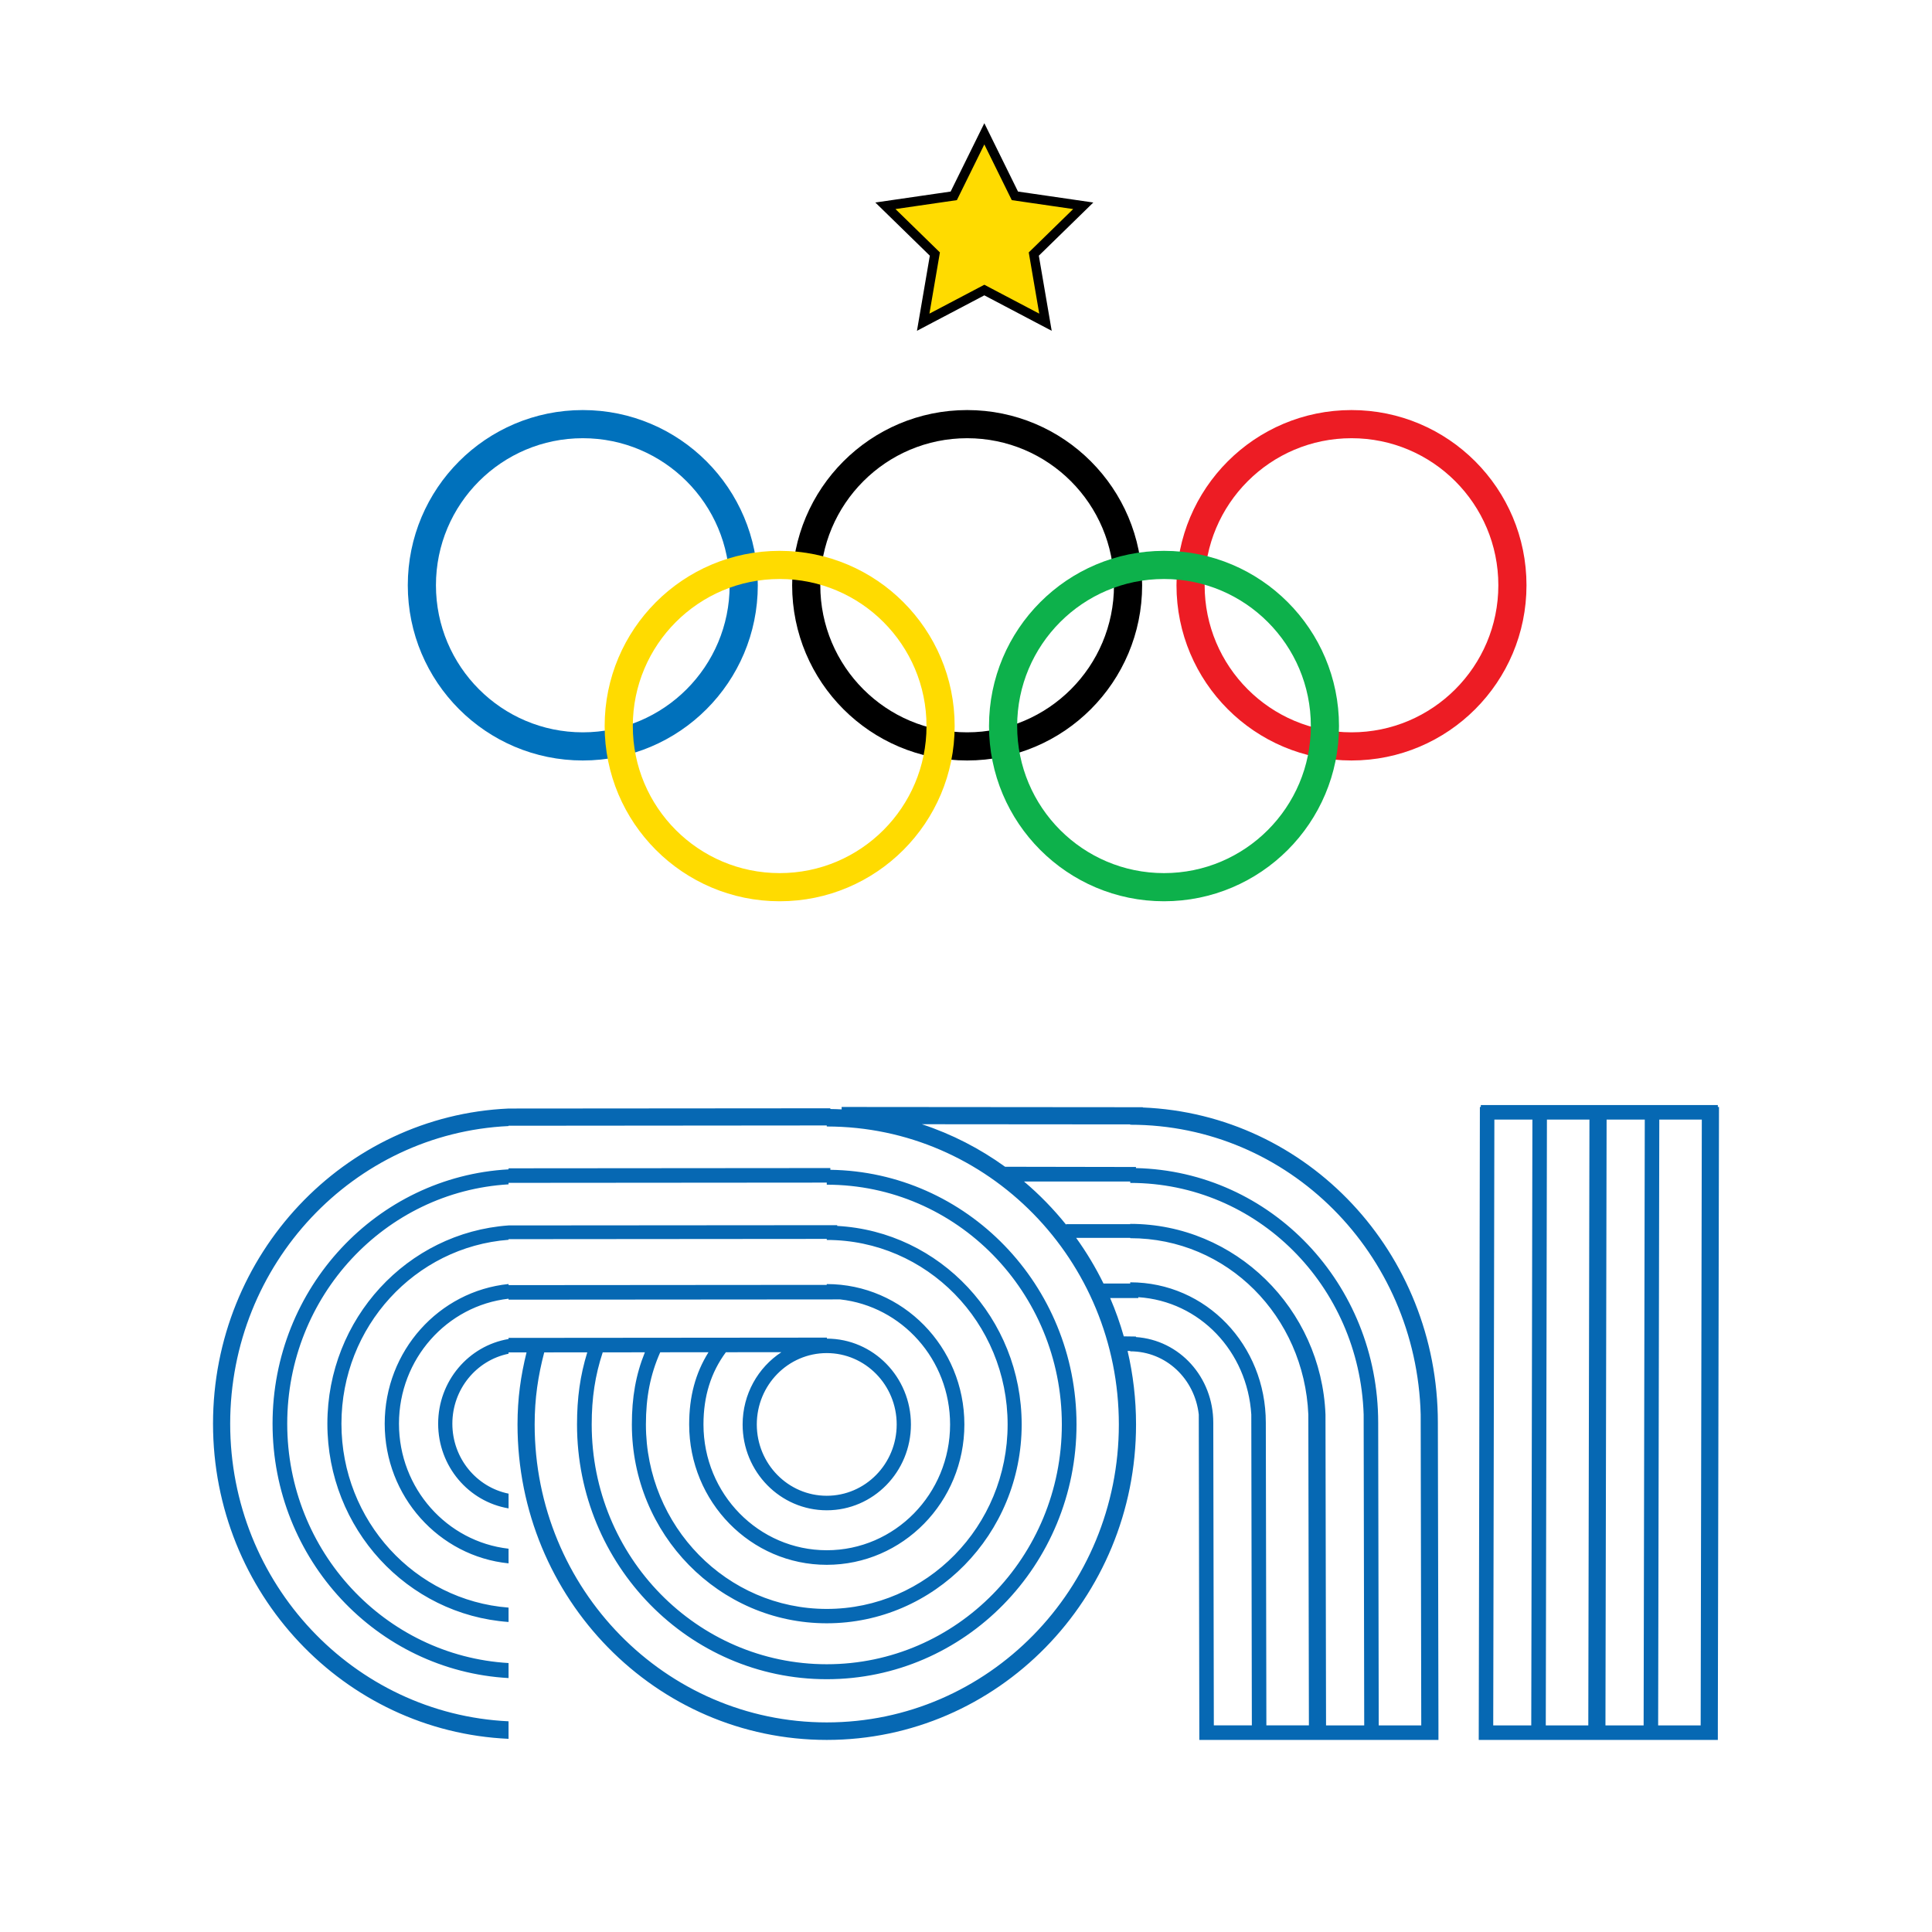
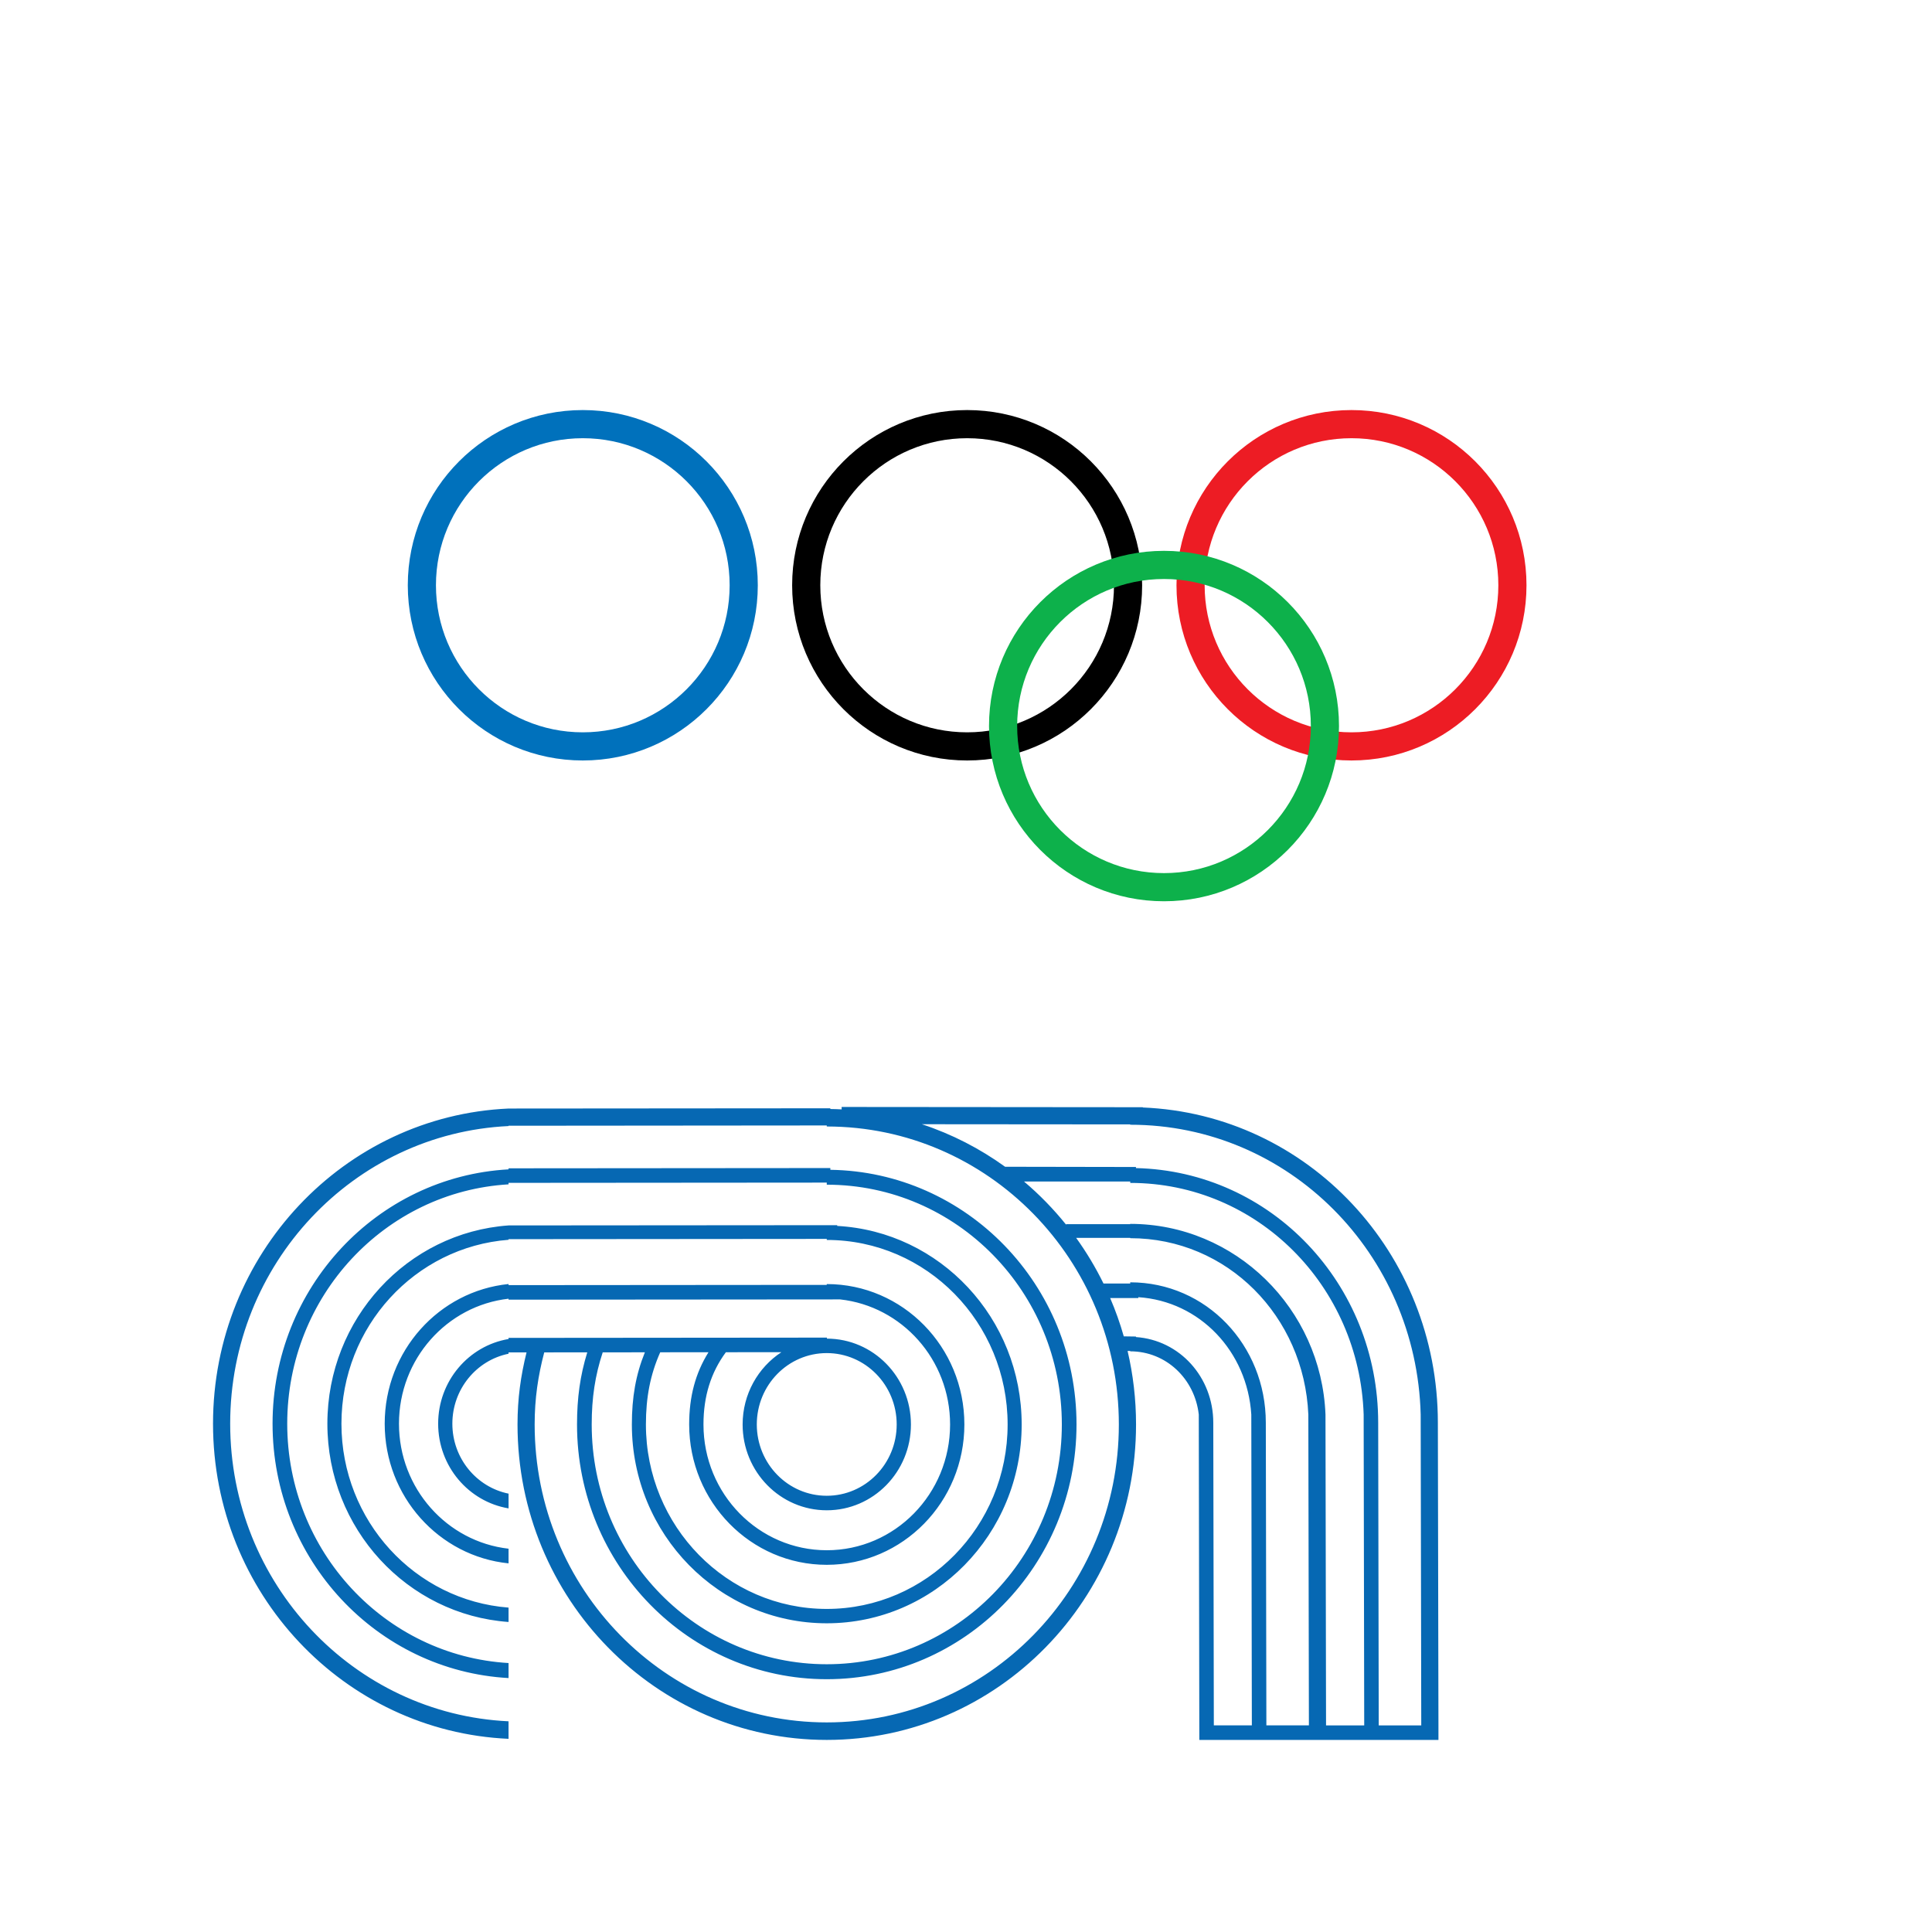
<svg xmlns="http://www.w3.org/2000/svg" version="1.0" id="Layer_1" x="0px" y="0px" width="192.756px" height="192.756px" viewBox="0 0 192.756 192.756" enable-background="new 0 0 192.756 192.756" xml:space="preserve">
  <g>
-     <polygon fill-rule="evenodd" clip-rule="evenodd" fill="#FFFFFF" points="0,0 192.756,0 192.756,192.756 0,192.756 0,0  " />
-     <path fill-rule="evenodd" clip-rule="evenodd" fill="#0668B3" d="M171.389,110.441v-0.192h-23.649v0.192h-0.092l-0.114,63.15h0.206   h1.241h3.794h1.448h4.242h1.713h3.808h1.448h4.242h1.713v-1.45l0.114-61.7H171.389L171.389,110.441L171.389,110.441   L171.389,110.441z M152.774,172.142h-3.794l0.114-60.442h3.794L152.774,172.142L152.774,172.142L152.774,172.142L152.774,172.142z    M158.465,172.142h-4.242l0.114-60.442h4.242L158.465,172.142L158.465,172.142L158.465,172.142L158.465,172.142z M163.985,172.142   h-3.808l0.114-60.442h3.808L163.985,172.142L163.985,172.142L163.985,172.142L163.985,172.142z M169.676,172.142h-4.242   l0.114-60.442h4.242L169.676,172.142L169.676,172.142L169.676,172.142z" />
    <path fill-rule="evenodd" clip-rule="evenodd" fill="#0668B3" d="M143.456,141.941c0-16.954-12.979-30.774-29.437-31.447v-0.027   l-30.049-0.025v0.241c-0.375-0.019-0.75-0.033-1.128-0.036v-0.073l-32.105,0.025c-16.405,0.733-29.484,14.528-29.484,31.443   c0,16.913,13.079,30.71,29.484,31.441v-1.748c-15.458-0.73-27.772-13.745-27.772-29.693c0-15.949,12.313-28.965,27.772-29.695   v-0.032l31.748-0.028v0.103c16.095,0,29.142,13.311,29.142,29.729c0,16.417-13.047,29.726-29.142,29.726   c-16.095,0-29.143-13.309-29.143-29.726c0-2.592,0.341-4.86,0.956-7.192l4.293-0.002c-0.713,2.315-1.022,4.547-1.022,7.194   c0,14.036,11.156,25.416,24.917,25.416c13.762,0,24.917-11.38,24.917-25.416c0-13.916-10.964-25.214-24.56-25.408v-0.174   l-32.105,0.026v0.104c-13.124,0.727-23.545,11.809-23.545,25.377c0,13.566,10.422,24.65,23.545,25.377v-1.498   c-12.314-0.725-22.082-11.138-22.082-23.879c0-12.743,9.767-23.154,22.082-23.881v-0.149l31.748-0.025v0.208   c12.952,0,23.453,10.709,23.453,23.923c0,13.211-10.5,23.922-23.453,23.922c-12.951,0-23.452-10.711-23.452-23.922   c0-2.656,0.339-4.893,1.098-7.195l4.207-0.005c-0.913,2.254-1.298,4.51-1.298,7.2c0,10.954,8.706,19.836,19.445,19.836   s19.446-8.882,19.446-19.836c0-10.6-8.148-19.255-18.404-19.809v-0.075l-32.79,0.025c-10.1,0.719-18.076,9.299-18.076,19.783   s7.976,19.062,18.076,19.781v-1.434c-9.325-0.716-16.673-8.653-16.673-18.348c0-9.696,7.349-17.635,16.673-18.348v-0.063   l31.748-0.026v0.104c9.965,0,18.044,8.242,18.044,18.408c0,10.164-8.079,18.405-18.044,18.405c-9.965,0-18.044-8.241-18.044-18.405   c0-2.709,0.439-4.976,1.428-7.201l4.816-0.004c-1.309,2.096-1.928,4.431-1.928,7.205c0,7.732,6.146,14.004,13.728,14.004   c7.583,0,13.729-6.271,13.729-14.004c0-7.735-6.146-14.006-13.729-14.006v0.081l-31.748,0.025v-0.111   c-6.938,0.704-12.357,6.673-12.357,13.936c0,7.262,5.419,13.231,12.357,13.934v-1.463c-6.149-0.697-10.933-6.013-10.933-12.471   c0-6.459,4.784-11.775,10.933-12.471v0.096l33.08-0.026c6.167,0.678,10.972,6.003,10.972,12.477c0,6.93-5.508,12.549-12.303,12.549   c-6.794,0-12.302-5.619-12.302-12.549c0-2.828,0.749-5.193,2.236-7.207l5.538-0.004c-2.326,1.522-3.868,4.184-3.868,7.211   c0,4.729,3.76,8.563,8.396,8.563c4.638,0,8.396-3.834,8.396-8.563c0-4.727-3.752-8.557-8.382-8.564v-0.101l-31.762,0.028v0.111   c-3.985,0.669-7.025,4.195-7.025,8.45c0,4.252,3.041,7.781,7.025,8.448v-1.47c-3.198-0.65-5.608-3.527-5.608-6.979   c0-3.453,2.41-6.331,5.608-6.979v-0.134l1.794-0.002c-0.58,2.336-0.901,4.605-0.901,7.19c0,17.382,13.814,31.475,30.855,31.475   c17.042,0,30.855-14.093,30.855-31.475c0-2.526-0.293-4.979-0.843-7.333l0.266,0.004v0.034c3.583,0,6.438,2.757,6.836,6.305   l0.056,32.465h0.206h1.243h3.793h1.448h4.243h1.712h3.808h1.448h4.243h1.712v-1.45L143.456,141.941L143.456,141.941   L143.456,141.941L143.456,141.941z M89.463,142.117c0,3.931-3.124,7.116-6.979,7.116c-3.854,0-6.978-3.186-6.978-7.116   c0-3.933,3.124-7.119,6.978-7.119C86.339,134.998,89.463,138.185,89.463,142.117L89.463,142.117L89.463,142.117L89.463,142.117z    M121.049,141.941c0-4.534-3.346-8.242-7.716-8.542v-0.053l-1.213-0.017c-0.373-1.312-0.828-2.586-1.358-3.821h2.808v-0.088   c6.153,0.406,10.877,5.428,11.272,11.706l0.055,31.015h-3.793L121.049,141.941L121.049,141.941L121.049,141.941L121.049,141.941z    M126.29,141.941c0-7.733-5.946-14.004-13.527-14.004v0.121h-2.666c-0.785-1.601-1.699-3.124-2.73-4.556h5.396v0.032   c9.697,0,17.351,7.805,17.769,17.592l0.057,31.015h-4.243L126.29,141.941L126.29,141.941L126.29,141.941L126.29,141.941z    M136.052,141.127l0.056,31.015H132.3l-0.056-31.015c-0.419-10.577-9.01-19.021-19.481-19.021v0.027h-6.392v0.06   c-1.263-1.572-2.672-3.018-4.206-4.314l10.598,0.002v0.139C125.446,118.019,135.63,128.293,136.052,141.127L136.052,141.127   L136.052,141.127L136.052,141.127z M141.742,141.127l0.057,31.015h-4.243l-0.054-30.2c0-13.843-10.673-25.092-24.169-25.402v-0.109   l-13.054-0.023c-2.516-1.816-5.31-3.258-8.304-4.244l20.788,0.017v0.034C128.59,112.213,141.319,125.085,141.742,141.127   L141.742,141.127L141.742,141.127z" />
    <path fill="none" stroke="#0071BC" stroke-width="2.809" stroke-miterlimit="2.613" d="M74.201,58.392   c0,8.878-7.189,16.077-16.056,16.077S42.09,67.27,42.09,58.392s7.188-16.076,16.055-16.076S74.201,49.513,74.201,58.392   L74.201,58.392z" />
    <path fill="none" stroke="#000000" stroke-width="2.809" stroke-miterlimit="2.613" d="M112.547,58.392   c0,8.878-7.188,16.077-16.055,16.077c-8.867,0-16.055-7.198-16.055-16.077s7.188-16.076,16.055-16.076   C105.359,42.315,112.547,49.513,112.547,58.392L112.547,58.392z" />
    <path fill="none" stroke="#ED1C24" stroke-width="2.809" stroke-miterlimit="2.613" d="M150.894,58.392   c0,8.878-7.188,16.077-16.056,16.077c-8.866,0-16.055-7.198-16.055-16.077s7.188-16.076,16.055-16.076   C143.705,42.315,150.894,49.513,150.894,58.392L150.894,58.392z" />
-     <path fill="none" stroke="#FFDB00" stroke-width="2.809" stroke-miterlimit="2.613" d="M93.842,72.438   c0,8.879-7.188,16.077-16.055,16.077c-8.867,0-16.056-7.198-16.056-16.077c0-8.878,7.188-16.076,16.056-16.076   C86.653,56.363,93.842,63.561,93.842,72.438L93.842,72.438z" />
    <path fill="none" stroke="#0DB14B" stroke-width="2.809" stroke-miterlimit="2.613" d="M132.188,72.438   c0,8.879-7.188,16.077-16.055,16.077s-16.055-7.198-16.055-16.077c0-8.878,7.188-16.076,16.055-16.076   S132.188,63.561,132.188,72.438L132.188,72.438z" />
-     <polygon fill-rule="evenodd" clip-rule="evenodd" fill="#FFDB00" stroke="#000000" stroke-width="0.936" stroke-miterlimit="2.613" points="   98.207,13.351 101.256,19.539 108.076,20.531 103.142,25.347 104.307,32.148 98.207,28.938 92.107,32.148 93.272,25.347    88.337,20.531 95.157,19.539 98.207,13.351  " />
  </g>
</svg>